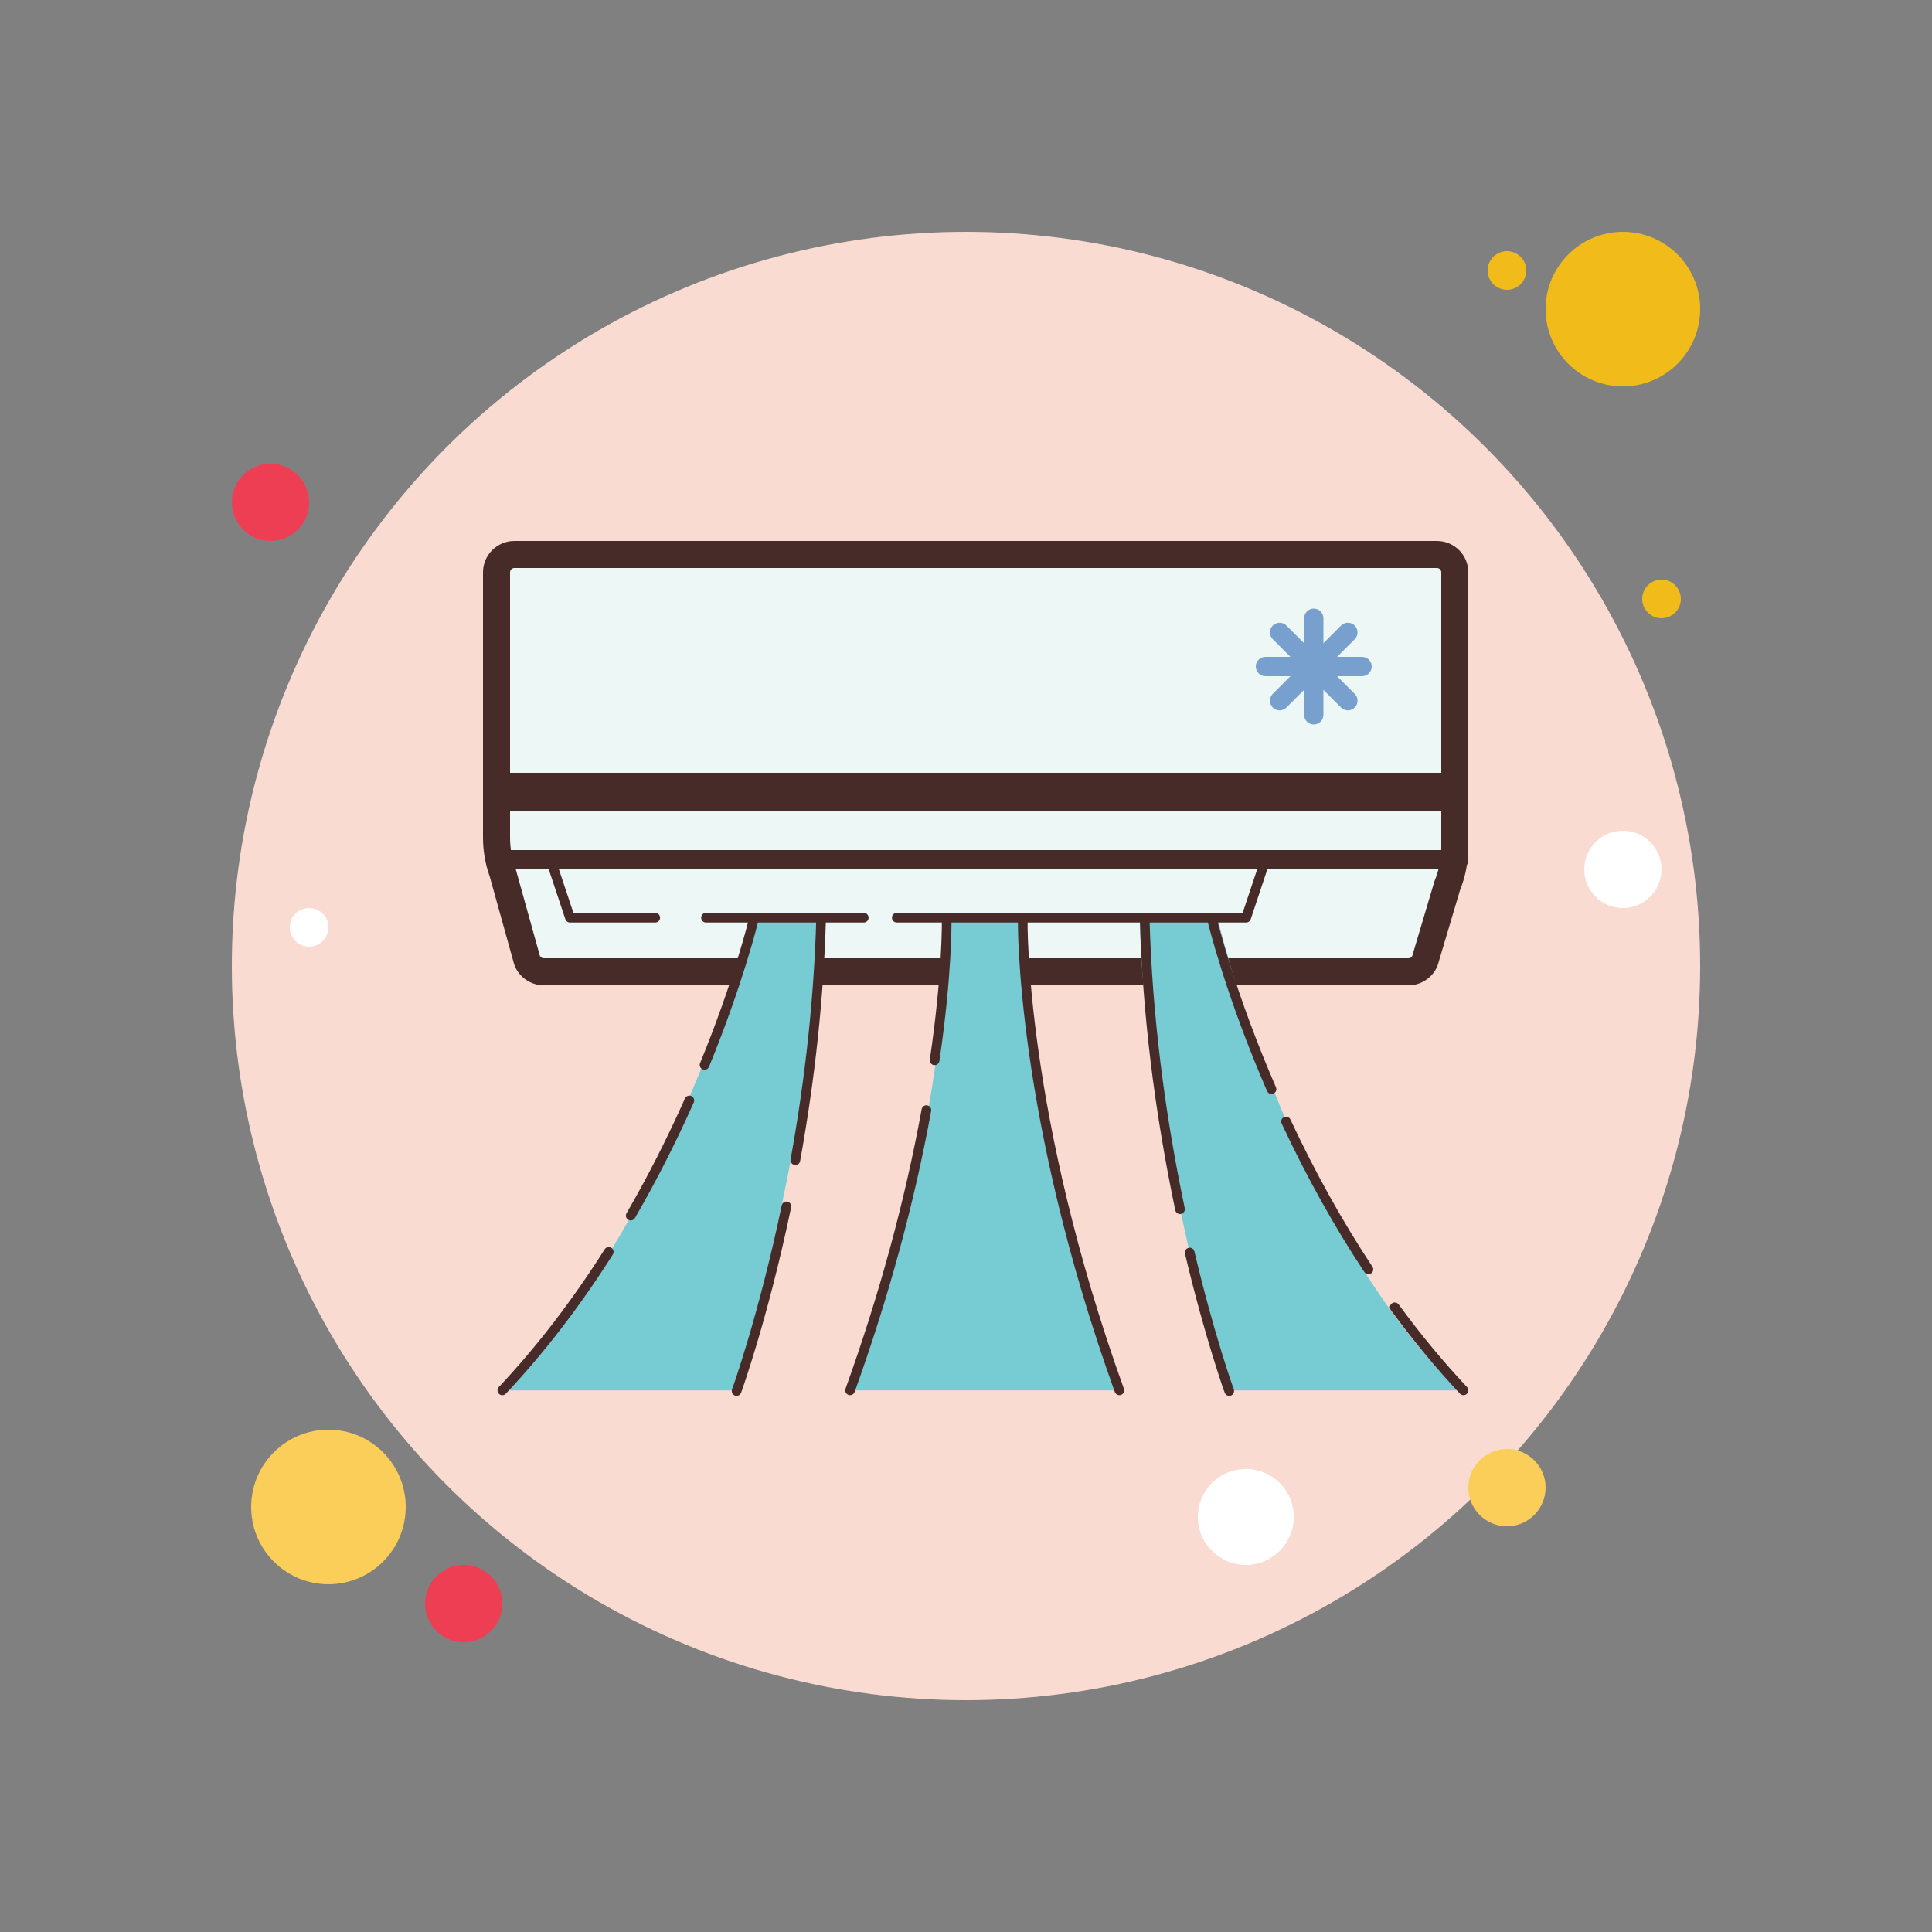
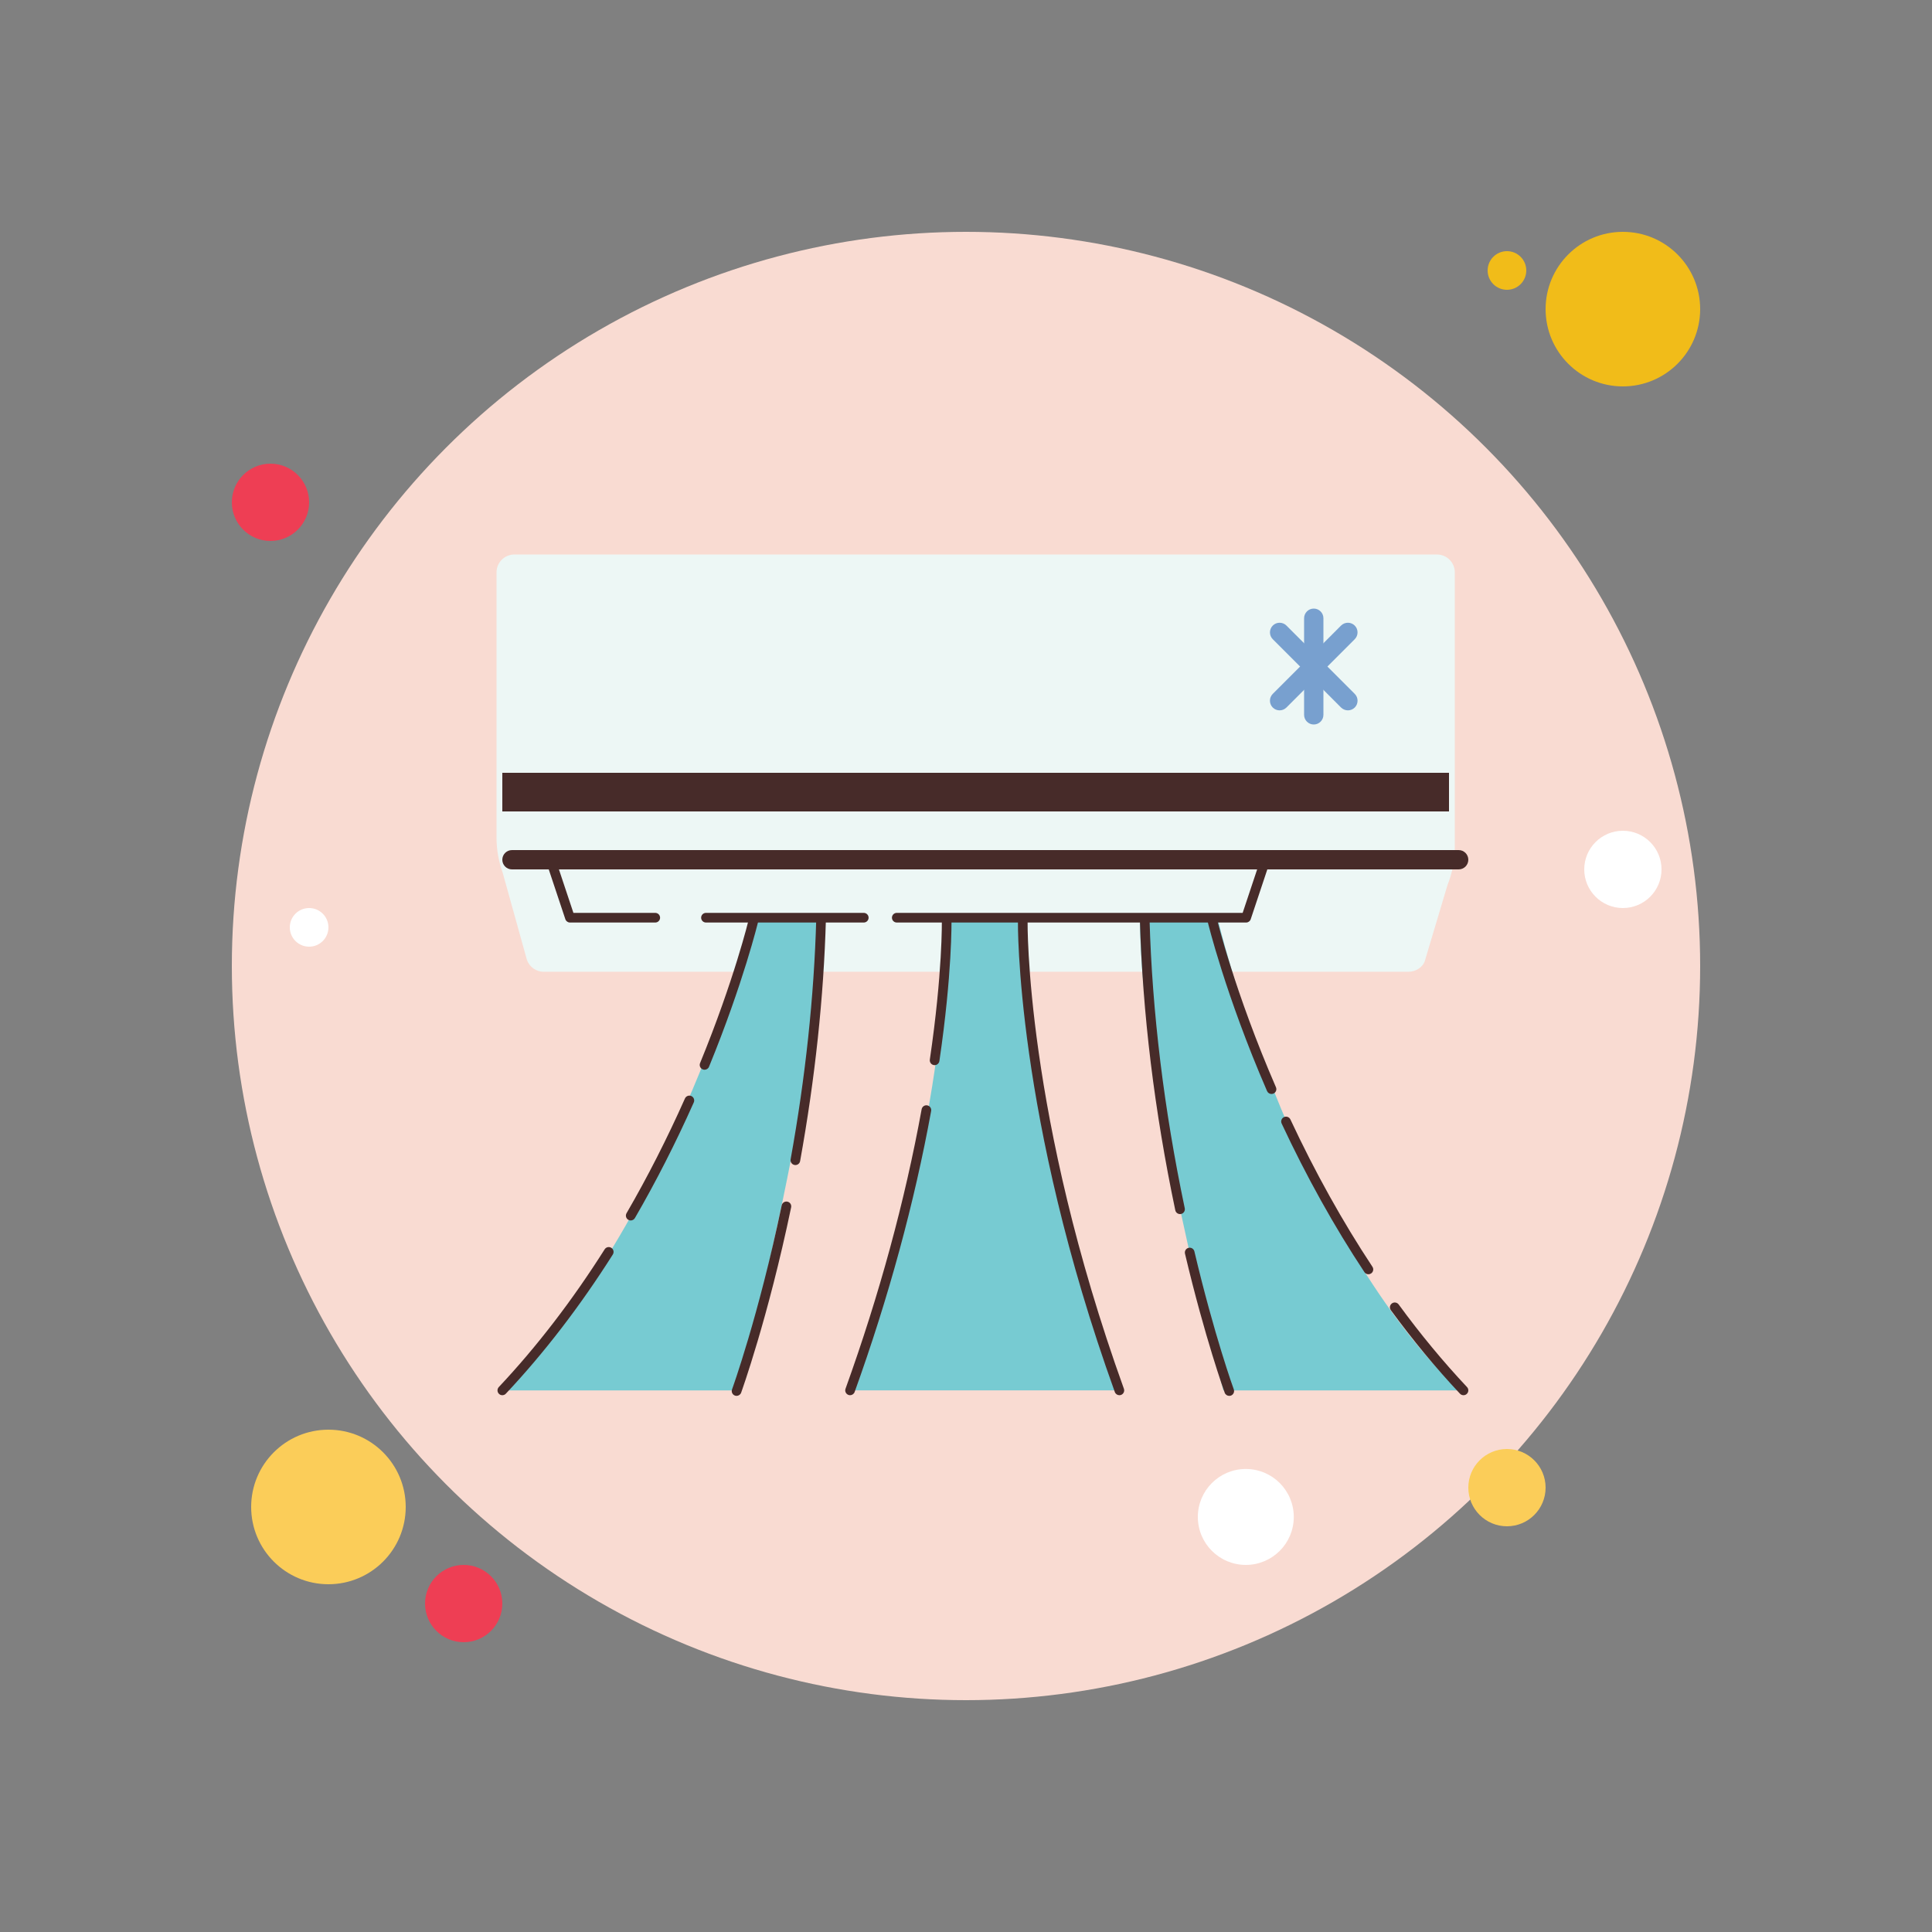
<svg xmlns="http://www.w3.org/2000/svg" viewBox="0 0 100 100" width="200px" height="200px">
  <rect x="0" y="0" width="100" height="100" fill="#808080" stroke="none" />
  <circle cx="78" cy="14" r="1" fill="#f1bc19" />
  <circle cx="50" cy="50" r="38" fill="#f9dbd2" />
  <circle cx="84" cy="16" r="4" fill="#f1bc19" />
  <circle cx="14" cy="26" r="2" fill="#ee3e54" />
  <circle cx="78" cy="77" r="2" fill="#fbcd59" />
  <circle cx="17" cy="78" r="4" fill="#fbcd59" />
  <circle cx="24" cy="83" r="2" fill="#ee3e54" />
  <circle cx="64.483" cy="78.517" r="2.483" fill="#fff" />
  <circle cx="16" cy="48" r="1" fill="#fff" />
-   <circle cx="86" cy="31" r="1" fill="#f1bc19" />
  <circle cx="84" cy="45" r="2" fill="#fff" />
  <path fill="#edf7f5" d="M28.146,50.3c-0.39,0-0.74-0.247-0.872-0.614l-1.251-4.501c-0.219-0.619-0.323-1.218-0.323-1.826 V29.625c0-0.51,0.415-0.925,0.925-0.925h47.75c0.51,0,0.925,0.415,0.925,0.925v14.221c0,0.676-0.127,1.337-0.378,1.964 l-1.185,3.968c-0.12,0.293-0.457,0.521-0.838,0.521H28.146z" />
-   <path fill="#472b29" d="M74.375,29.4c0.124,0,0.225,0.101,0.225,0.225v14.221c0,0.587-0.11,1.161-0.328,1.705l-0.024,0.06 l-0.018,0.061l-1.136,3.818c-0.04,0.068-0.113,0.11-0.194,0.11H28.145c-0.086,0-0.164-0.049-0.201-0.125l-1.247-4.479 l-0.013-0.048l-0.017-0.047c-0.177-0.496-0.267-1.015-0.267-1.542V29.625c0-0.124,0.101-0.225,0.225-0.225H74.375 M74.375,28 h-47.75C25.728,28,25,28.728,25,29.625v13.734c0,0.686,0.118,1.367,0.349,2.013l1.266,4.549C26.846,50.568,27.459,51,28.145,51 H72.9c0.664,0,1.262-0.405,1.509-1.021l1.163-3.907C75.855,45.364,76,44.608,76,43.846V29.625C76,28.728,75.272,28,74.375,28 L74.375,28z" />
  <rect width="49" height="2" x="26" y="40" fill="#472b29" />
  <path fill="#472b29" d="M75.5,45h-49c-0.276,0-0.5-0.224-0.5-0.5s0.224-0.5,0.5-0.5h49c0.276,0,0.5,0.224,0.5,0.5 S75.776,45,75.5,45z" />
  <path fill="#77cbd2" d="M39,47.438c0,0-4.143,15.871-13,24.529h12.179c0,0,4.321-15.871,4.321-24.529 C40.286,47.438,39,47.438,39,47.438z" />
  <path fill="#77cbd2" d="M63,47.438c0,0,3.643,15.871,12.5,24.529H63.321c0,0-4.321-15.871-4.321-24.529 C61.214,47.438,63,47.438,63,47.438z" />
  <path fill="#77cbd2" d="M58,71.966H44.125c3-8.532,4.875-17.063,4.875-24.529h4C53,55.969,55.36,64.427,58,71.966z" />
  <path fill="#472b29" d="M64.5,47.75H46.417c-0.138,0-0.25-0.112-0.25-0.25s0.112-0.25,0.25-0.25h17.903l0.943-2.829 c0.044-0.131,0.187-0.201,0.316-0.158c0.131,0.043,0.202,0.185,0.158,0.316l-1,3C64.703,47.681,64.607,47.75,64.5,47.75z" />
  <path fill="#472b29" d="M33.917,47.75H29.5c-0.107,0-0.203-0.069-0.237-0.171l-1-3c-0.043-0.131,0.027-0.273,0.158-0.316 c0.132-0.043,0.272,0.027,0.316,0.158l0.943,2.829h4.236c0.138,0,0.25,0.112,0.25,0.25S34.055,47.75,33.917,47.75z" />
  <path fill="#472b29" d="M44.708,47.75h-8.167c-0.138,0-0.25-0.112-0.25-0.25s0.112-0.25,0.25-0.25h8.167 c0.138,0,0.25,0.112,0.25,0.25S44.847,47.75,44.708,47.75z" />
  <path fill="#472b29" d="M26,72.216c-0.062,0-0.123-0.022-0.171-0.068c-0.101-0.095-0.105-0.253-0.011-0.354 c1.956-2.078,3.8-4.477,5.479-7.13c0.075-0.117,0.229-0.151,0.345-0.077c0.117,0.074,0.151,0.228,0.078,0.345 c-1.697,2.68-3.56,5.104-5.538,7.206C26.133,72.19,26.066,72.216,26,72.216z" />
  <path fill="#472b29" d="M32.646,63.171c-0.043,0-0.086-0.011-0.125-0.034c-0.119-0.069-0.16-0.222-0.091-0.342 c1.085-1.871,2.102-3.869,3.023-5.938c0.056-0.126,0.206-0.183,0.33-0.126c0.126,0.056,0.183,0.204,0.127,0.33 c-0.929,2.085-1.954,4.099-3.048,5.986C32.816,63.126,32.732,63.171,32.646,63.171z" />
  <path fill="#472b29" d="M36.468,55.37c-0.032,0-0.064-0.006-0.095-0.019c-0.128-0.052-0.189-0.198-0.137-0.326 c1.761-4.294,2.513-7.411,2.521-7.442c0.032-0.134,0.164-0.218,0.301-0.185c0.134,0.032,0.217,0.167,0.185,0.301 c-0.007,0.031-0.768,3.183-2.544,7.515C36.66,55.312,36.566,55.37,36.468,55.37z" />
  <path fill="#472b29" d="M41.169,60.303c-0.015,0-0.03-0.001-0.045-0.004c-0.136-0.025-0.226-0.155-0.202-0.291 c0.769-4.249,1.215-8.436,1.327-12.442c0.004-0.138,0.108-0.241,0.257-0.243c0.138,0.004,0.247,0.119,0.243,0.257 c-0.112,4.032-0.562,8.243-1.335,12.517C41.393,60.219,41.288,60.303,41.169,60.303z" />
  <path fill="#472b29" d="M38.125,72.25c-0.028,0-0.057-0.005-0.085-0.015c-0.13-0.047-0.197-0.191-0.149-0.321 c0.014-0.037,1.376-3.804,2.569-9.523c0.028-0.135,0.159-0.222,0.296-0.194c0.135,0.028,0.222,0.16,0.193,0.296 c-1.201,5.757-2.575,9.555-2.588,9.593C38.323,72.187,38.227,72.25,38.125,72.25z" />
  <path fill="#472b29" d="M75.75,72.216c-0.066,0-0.133-0.026-0.182-0.079c-1.24-1.317-2.443-2.772-3.578-4.323 c-0.081-0.111-0.057-0.268,0.055-0.349c0.108-0.081,0.267-0.058,0.35,0.054c1.122,1.535,2.312,2.973,3.537,4.275 c0.095,0.101,0.09,0.259-0.011,0.354C75.873,72.194,75.812,72.216,75.75,72.216z" />
  <g>
    <path fill="#472b29" d="M70.829,65.956c-0.081,0-0.16-0.039-0.208-0.112c-1.557-2.352-2.998-4.94-4.283-7.69 c-0.059-0.125-0.004-0.274,0.121-0.333s0.272-0.004,0.332,0.121c1.275,2.729,2.704,5.295,4.246,7.626 c0.077,0.115,0.045,0.27-0.07,0.346C70.925,65.942,70.877,65.956,70.829,65.956z" />
  </g>
  <g>
    <path fill="#472b29" d="M65.812,56.624c-0.097,0-0.188-0.056-0.229-0.15c-2.157-4.972-3.066-8.737-3.075-8.774 c-0.032-0.134,0.051-0.269,0.186-0.301c0.139-0.033,0.27,0.052,0.301,0.185c0.009,0.037,0.909,3.762,3.048,8.691 c0.055,0.127-0.003,0.274-0.13,0.329C65.879,56.617,65.845,56.624,65.812,56.624z" />
  </g>
  <g>
    <path fill="#472b29" d="M57.938,72.216c-0.103,0-0.198-0.063-0.235-0.165c-5.144-14.283-5.017-24.314-5.015-24.414 c0.003-0.138,0.11-0.241,0.255-0.245c0.138,0.003,0.248,0.117,0.245,0.255c-0.002,0.099-0.125,10.047,4.985,24.235 c0.047,0.13-0.021,0.273-0.15,0.32C57.994,72.211,57.966,72.216,57.938,72.216z" />
  </g>
  <g>
    <path fill="#472b29" d="M43.999,72.216c-0.028,0-0.057-0.005-0.084-0.015c-0.13-0.047-0.198-0.19-0.151-0.32 c1.751-4.861,3.076-9.728,3.94-14.466c0.024-0.136,0.156-0.227,0.291-0.201c0.136,0.025,0.226,0.155,0.201,0.291 c-0.869,4.765-2.202,9.659-3.961,14.546C44.198,72.153,44.102,72.216,43.999,72.216z" />
  </g>
  <g>
    <path fill="#472b29" d="M48.376,55.132c-0.012,0-0.024-0.001-0.037-0.003c-0.136-0.02-0.231-0.147-0.211-0.284 c0.663-4.497,0.622-7.173,0.621-7.199c-0.002-0.138,0.107-0.252,0.245-0.255c0.168,0.003,0.252,0.107,0.255,0.245 c0,0.027,0.043,2.739-0.626,7.281C48.604,55.042,48.498,55.132,48.376,55.132z" />
  </g>
  <g>
    <path fill="#472b29" d="M61.078,62.841c-0.116,0-0.22-0.081-0.245-0.198C59.752,57.498,59.135,52.43,59,47.58 c-0.004-0.138,0.105-0.253,0.243-0.257c0.147,0.006,0.253,0.105,0.257,0.243c0.134,4.82,0.747,9.857,1.823,14.973 c0.028,0.135-0.059,0.268-0.193,0.296C61.112,62.839,61.095,62.841,61.078,62.841z" />
  </g>
  <g>
    <path fill="#472b29" d="M63.625,72.25c-0.103,0-0.198-0.063-0.235-0.164c-0.01-0.028-1.017-2.809-2.055-7.197 c-0.032-0.135,0.051-0.269,0.186-0.301c0.139-0.032,0.269,0.052,0.301,0.186c1.031,4.36,2.028,7.114,2.039,7.141 c0.047,0.13-0.02,0.273-0.149,0.321C63.683,72.245,63.653,72.25,63.625,72.25z" />
  </g>
  <g>
    <path fill="#78a0cf" d="M68,37.5c-0.276,0-0.5-0.224-0.5-0.5v-5c0-0.276,0.224-0.5,0.5-0.5s0.5,0.224,0.5,0.5v5 C68.5,37.276,68.276,37.5,68,37.5z" />
  </g>
  <g>
-     <path fill="#78a0cf" d="M70.5,35h-5c-0.276,0-0.5-0.224-0.5-0.5s0.224-0.5,0.5-0.5h5c0.276,0,0.5,0.224,0.5,0.5 S70.776,35,70.5,35z" />
-   </g>
+     </g>
  <g>
    <path fill="#78a0cf" d="M66.232,36.768c-0.128,0-0.256-0.049-0.354-0.146c-0.195-0.195-0.195-0.512,0-0.707l3.535-3.536 c0.195-0.195,0.512-0.195,0.707,0c0.195,0.195,0.195,0.512,0,0.707l-3.535,3.536C66.488,36.719,66.36,36.768,66.232,36.768z" />
  </g>
  <g>
    <path fill="#78a0cf" d="M69.768,36.768c-0.128,0-0.256-0.049-0.354-0.146l-3.535-3.536c-0.195-0.195-0.195-0.512,0-0.707 c0.195-0.195,0.512-0.195,0.707,0l3.535,3.536c0.195,0.195,0.195,0.512,0,0.707C70.023,36.719,69.896,36.768,69.768,36.768z" />
  </g>
</svg>